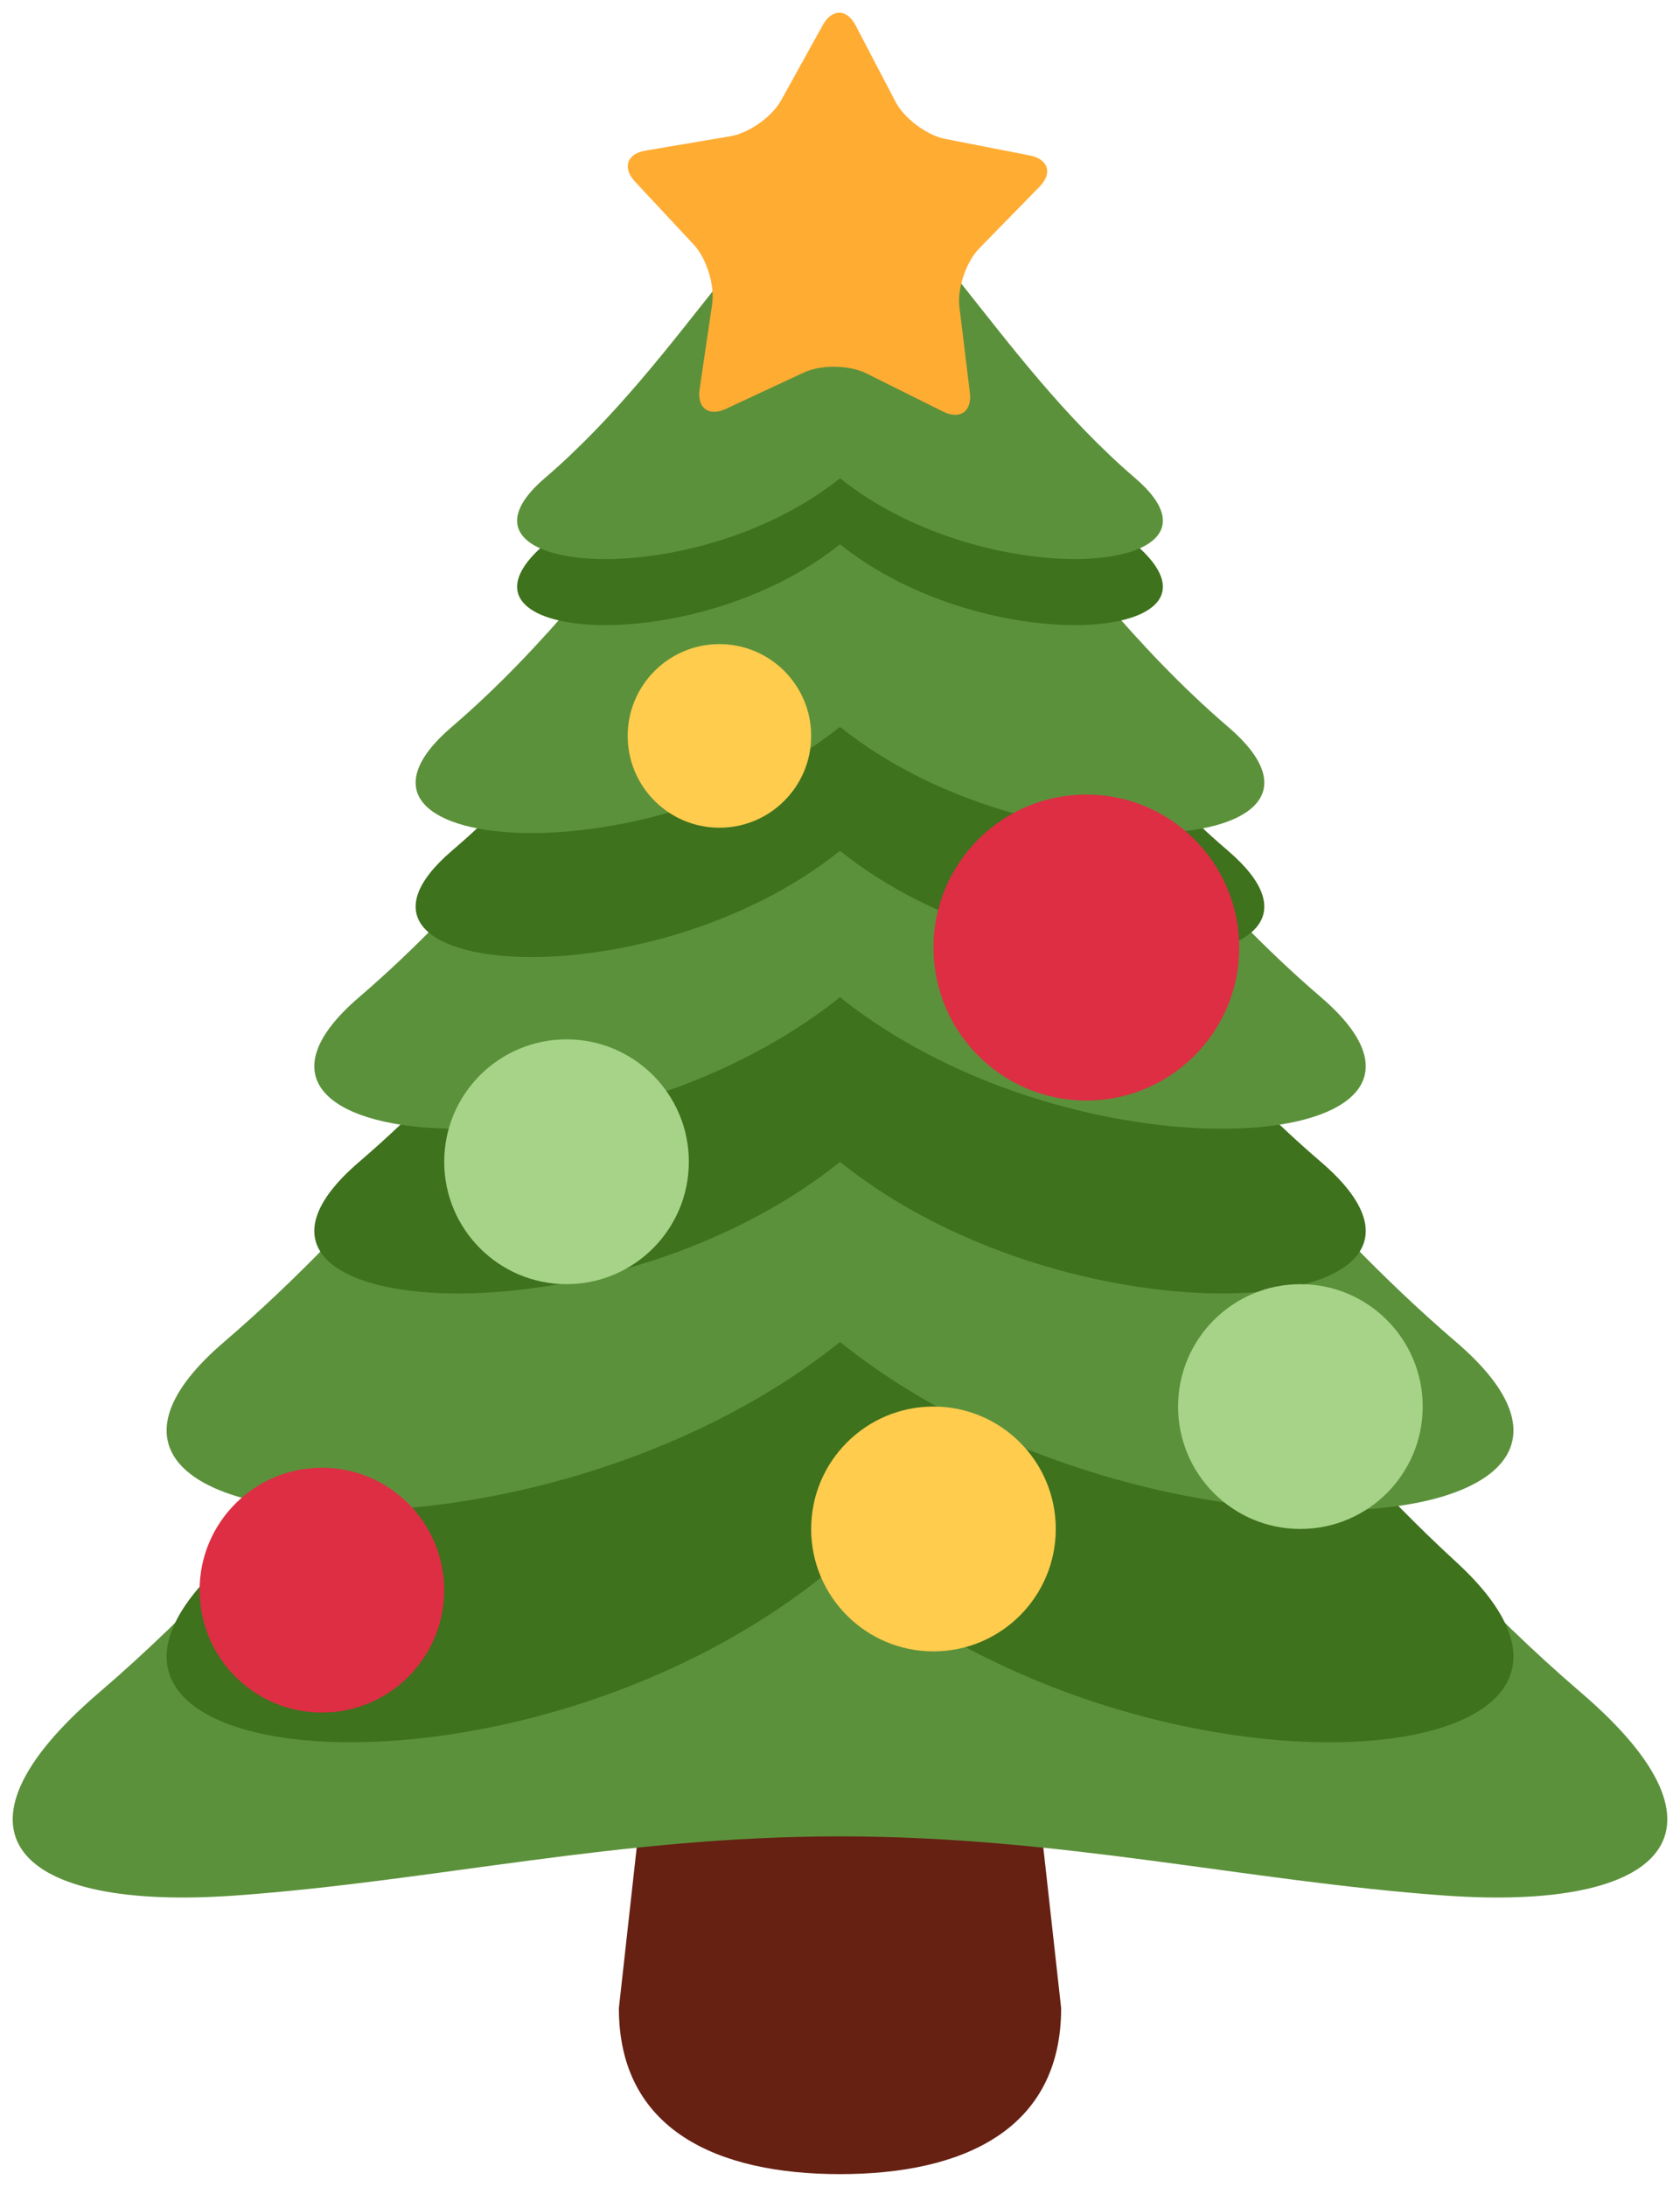
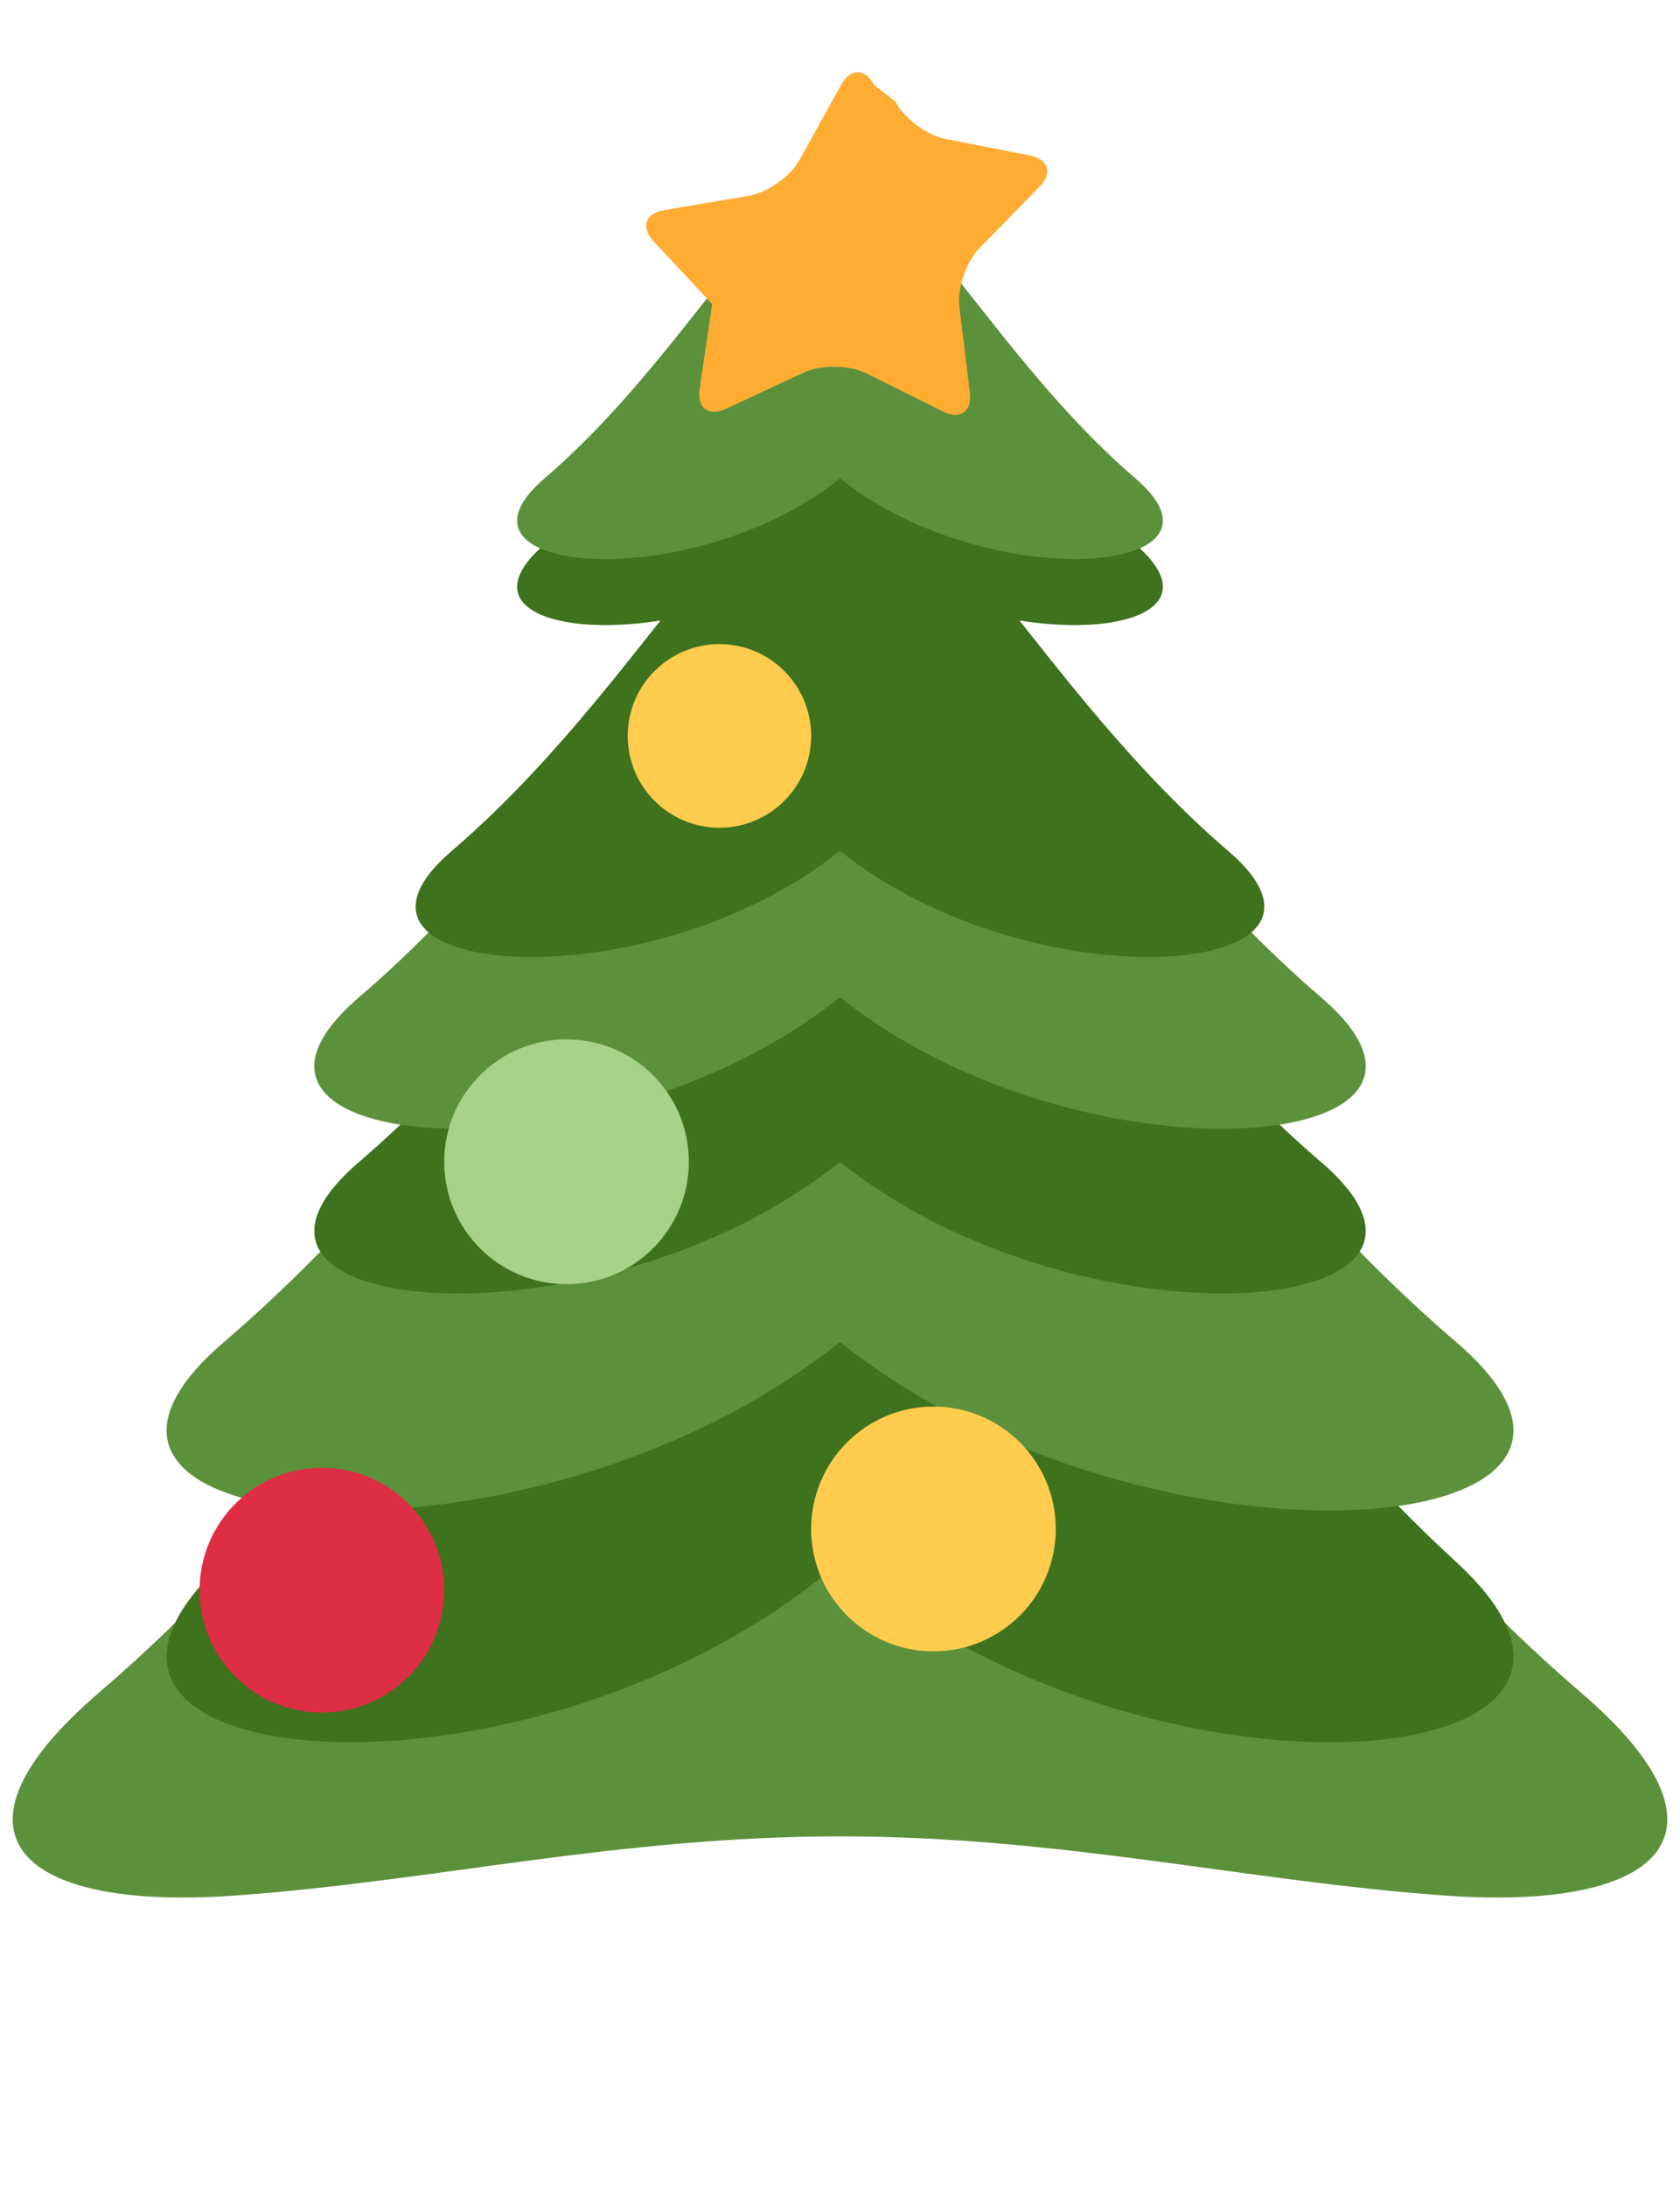
<svg xmlns="http://www.w3.org/2000/svg" xmlns:ns1="http://sodipodi.sourceforge.net/DTD/sodipodi-0.dtd" xmlns:ns2="http://www.inkscape.org/namespaces/inkscape" width="132.296" height="172.079" preserveAspectRatio="xMidYMid meet" viewBox="0 0 132.296 172.079" version="1.1" id="svg38" ns1:docname="christmas-tree-twemoji.svg" ns2:version="1.0.1 (3bc2e813f5, 2020-09-07)">
  <defs id="defs42" />
  <ns1:namedview pagecolor="#ffffff" bordercolor="#666666" borderopacity="1" objecttolerance="10" gridtolerance="10" guidetolerance="10" ns2:pageopacity="0" ns2:pageshadow="2" ns2:window-width="1553" ns2:window-height="978" id="namedview40" showgrid="false" fit-margin-top="1" fit-margin-left="1" fit-margin-right="1" fit-margin-bottom="1" ns2:zoom="4.633148" ns2:cx="66.148211" ns2:cy="86.039372" ns2:window-x="0" ns2:window-y="0" ns2:window-maximized="0" ns2:current-layer="svg38" ns2:document-rotation="0" />
-   <path fill="#662113" d="m 83.563,158.018 c 0,9.617 -7.797,13.06 -17.414,13.06 -9.617,0 -17.414,-3.443 -17.414,-13.06 l 4.353,-39.181 c 0,-9.612 3.443,-8.707 13.06,-8.707 9.617,0 13.06,-0.905 13.06,8.707 z" id="path2" style="stroke-width:4.816" />
  <path fill="#5c913b" d="M 124.507,133.193 C 94.196,107.227 81.921,70.049 66.149,70.049 c -15.772,0 -28.047,37.182 -58.357,63.144 -12.738,10.913 -6.67,17.226 10.792,15.959 15.565,-1.122 30.123,-4.652 47.565,-4.652 17.443,0 32.006,3.53 47.56,4.652 17.467,1.267 23.53,-5.052 10.797,-15.959 z" id="path4" style="stroke-width:4.816" />
  <path fill="#3e721d" d="M 114.663,122.902 C 91.37,101.544 78.28,70.954 66.149,70.954 c -12.121,0 -25.215,30.59 -48.509,51.948 -18.512,16.971 24.257,20.78 48.509,0 24.243,20.785 67.021,16.971 48.514,0 z" id="path6" style="stroke-width:4.816" />
  <path fill="#5c913b" d="M 114.663,105.599 C 91.37,85.647 78.28,57.071 66.149,57.071 c -12.121,0 -25.215,28.577 -48.509,48.528 -18.512,15.853 24.257,19.412 48.509,0 24.243,19.417 67.021,15.853 48.514,0 z" id="path8" style="stroke-width:4.816" />
  <path fill="#3e721d" d="M 104.02,91.431 C 85.841,75.852 75.622,53.541 66.149,53.541 c -9.463,0 -19.687,22.307 -37.871,37.89 -14.447,12.377 18.936,15.155 37.871,0 18.926,15.15 52.323,12.377 37.871,0 z" id="path10" style="stroke-width:4.816" />
  <path fill="#5c913b" d="M 104.02,78.467 C 85.841,62.888 75.622,40.581 66.149,40.581 c -9.463,0 -19.687,22.307 -37.871,37.886 -14.447,12.381 18.936,15.155 37.871,0 18.926,15.155 52.323,12.381 37.871,0 z" id="path12" style="stroke-width:4.816" />
  <path fill="#3e721d" d="M 96.71,66.952 C 82.037,54.383 73.787,36.377 66.145,36.377 c -7.638,0 -15.887,18.006 -30.566,30.575 -11.664,9.993 15.285,12.232 30.566,0 15.285,12.232 42.234,9.993 30.566,0 z" id="path14" style="stroke-width:4.816" />
-   <path fill="#5c913b" d="M 96.71,57.196 C 82.037,44.627 73.787,26.62 66.145,26.62 c -7.638,0 -15.887,18.006 -30.566,30.575 -11.664,9.993 15.285,12.232 30.566,0 15.285,12.232 42.234,9.993 30.566,0 z" id="path16" style="stroke-width:4.816" />
  <path fill="#3e721d" d="M 89.405,42.83 C 78.242,33.266 71.967,19.565 66.149,19.565 c -5.813,0 -12.092,13.701 -23.26,23.265 -8.875,7.604 11.63,9.309 23.26,0 11.625,9.309 32.136,7.604 23.255,0 z" id="path18" style="stroke-width:4.816" />
  <path fill="#5c913b" d="M 89.405,37.634 C 78.242,28.065 71.967,14.364 66.149,14.364 c -5.813,0 -12.092,13.701 -23.26,23.27 -8.875,7.604 11.63,9.309 23.26,0 11.625,9.304 32.136,7.599 23.255,0 z" id="path20" style="stroke-width:4.816" />
  <circle fill="#ffcc4d" cx="56.653" cy="57.908" id="circle22" style="stroke-width:4.816" r="7.224" />
  <circle fill="#ffcc4d" cx="73.508" cy="120.311" id="circle24" style="stroke-width:4.816" r="9.632" />
-   <circle fill="#dd2e44" cx="85.547" cy="74.561" id="circle26" style="stroke-width:4.816" r="12.039" />
  <circle fill="#dd2e44" cx="25.35" cy="125.127" id="circle28" style="stroke-width:4.816" r="9.632" />
  <circle fill="#a6d388" cx="44.613" cy="91.417" id="circle30" style="stroke-width:4.816" r="9.632" />
-   <circle fill="#a6d388" cx="102.402" cy="110.68" id="circle32" style="stroke-width:4.816" r="9.632" />
-   <path fill="#ffac33" d="m 70.517,8.003 c 0.689,1.324 2.466,2.644 3.934,2.933 l 6.641,1.295 c 1.469,0.289 1.816,1.397 0.766,2.466 l -4.734,4.835 c -1.045,1.069 -1.758,3.164 -1.57,4.647 l 0.819,6.713 c 0.183,1.488 -0.766,2.157 -2.109,1.493 l -6.053,-3.01 c -1.344,-0.665 -3.554,-0.693 -4.912,-0.063 l -6.135,2.861 c -1.358,0.626 -2.292,-0.067 -2.071,-1.551 l 0.987,-6.694 c 0.217,-1.478 -0.438,-3.588 -1.454,-4.686 l -4.618,-4.946 c -1.021,-1.093 -0.65,-2.201 0.828,-2.446 l 6.67,-1.127 c 1.478,-0.246 3.28,-1.522 4.007,-2.832 l 3.28,-5.919 c 0.727,-1.31 1.897,-1.295 2.586,0.029 z" id="path34" style="stroke-width:4.816" />
+   <path fill="#ffac33" d="m 70.517,8.003 c 0.689,1.324 2.466,2.644 3.934,2.933 l 6.641,1.295 c 1.469,0.289 1.816,1.397 0.766,2.466 l -4.734,4.835 c -1.045,1.069 -1.758,3.164 -1.57,4.647 l 0.819,6.713 c 0.183,1.488 -0.766,2.157 -2.109,1.493 l -6.053,-3.01 c -1.344,-0.665 -3.554,-0.693 -4.912,-0.063 l -6.135,2.861 c -1.358,0.626 -2.292,-0.067 -2.071,-1.551 l 0.987,-6.694 l -4.618,-4.946 c -1.021,-1.093 -0.65,-2.201 0.828,-2.446 l 6.67,-1.127 c 1.478,-0.246 3.28,-1.522 4.007,-2.832 l 3.28,-5.919 c 0.727,-1.31 1.897,-1.295 2.586,0.029 z" id="path34" style="stroke-width:4.816" />
</svg>